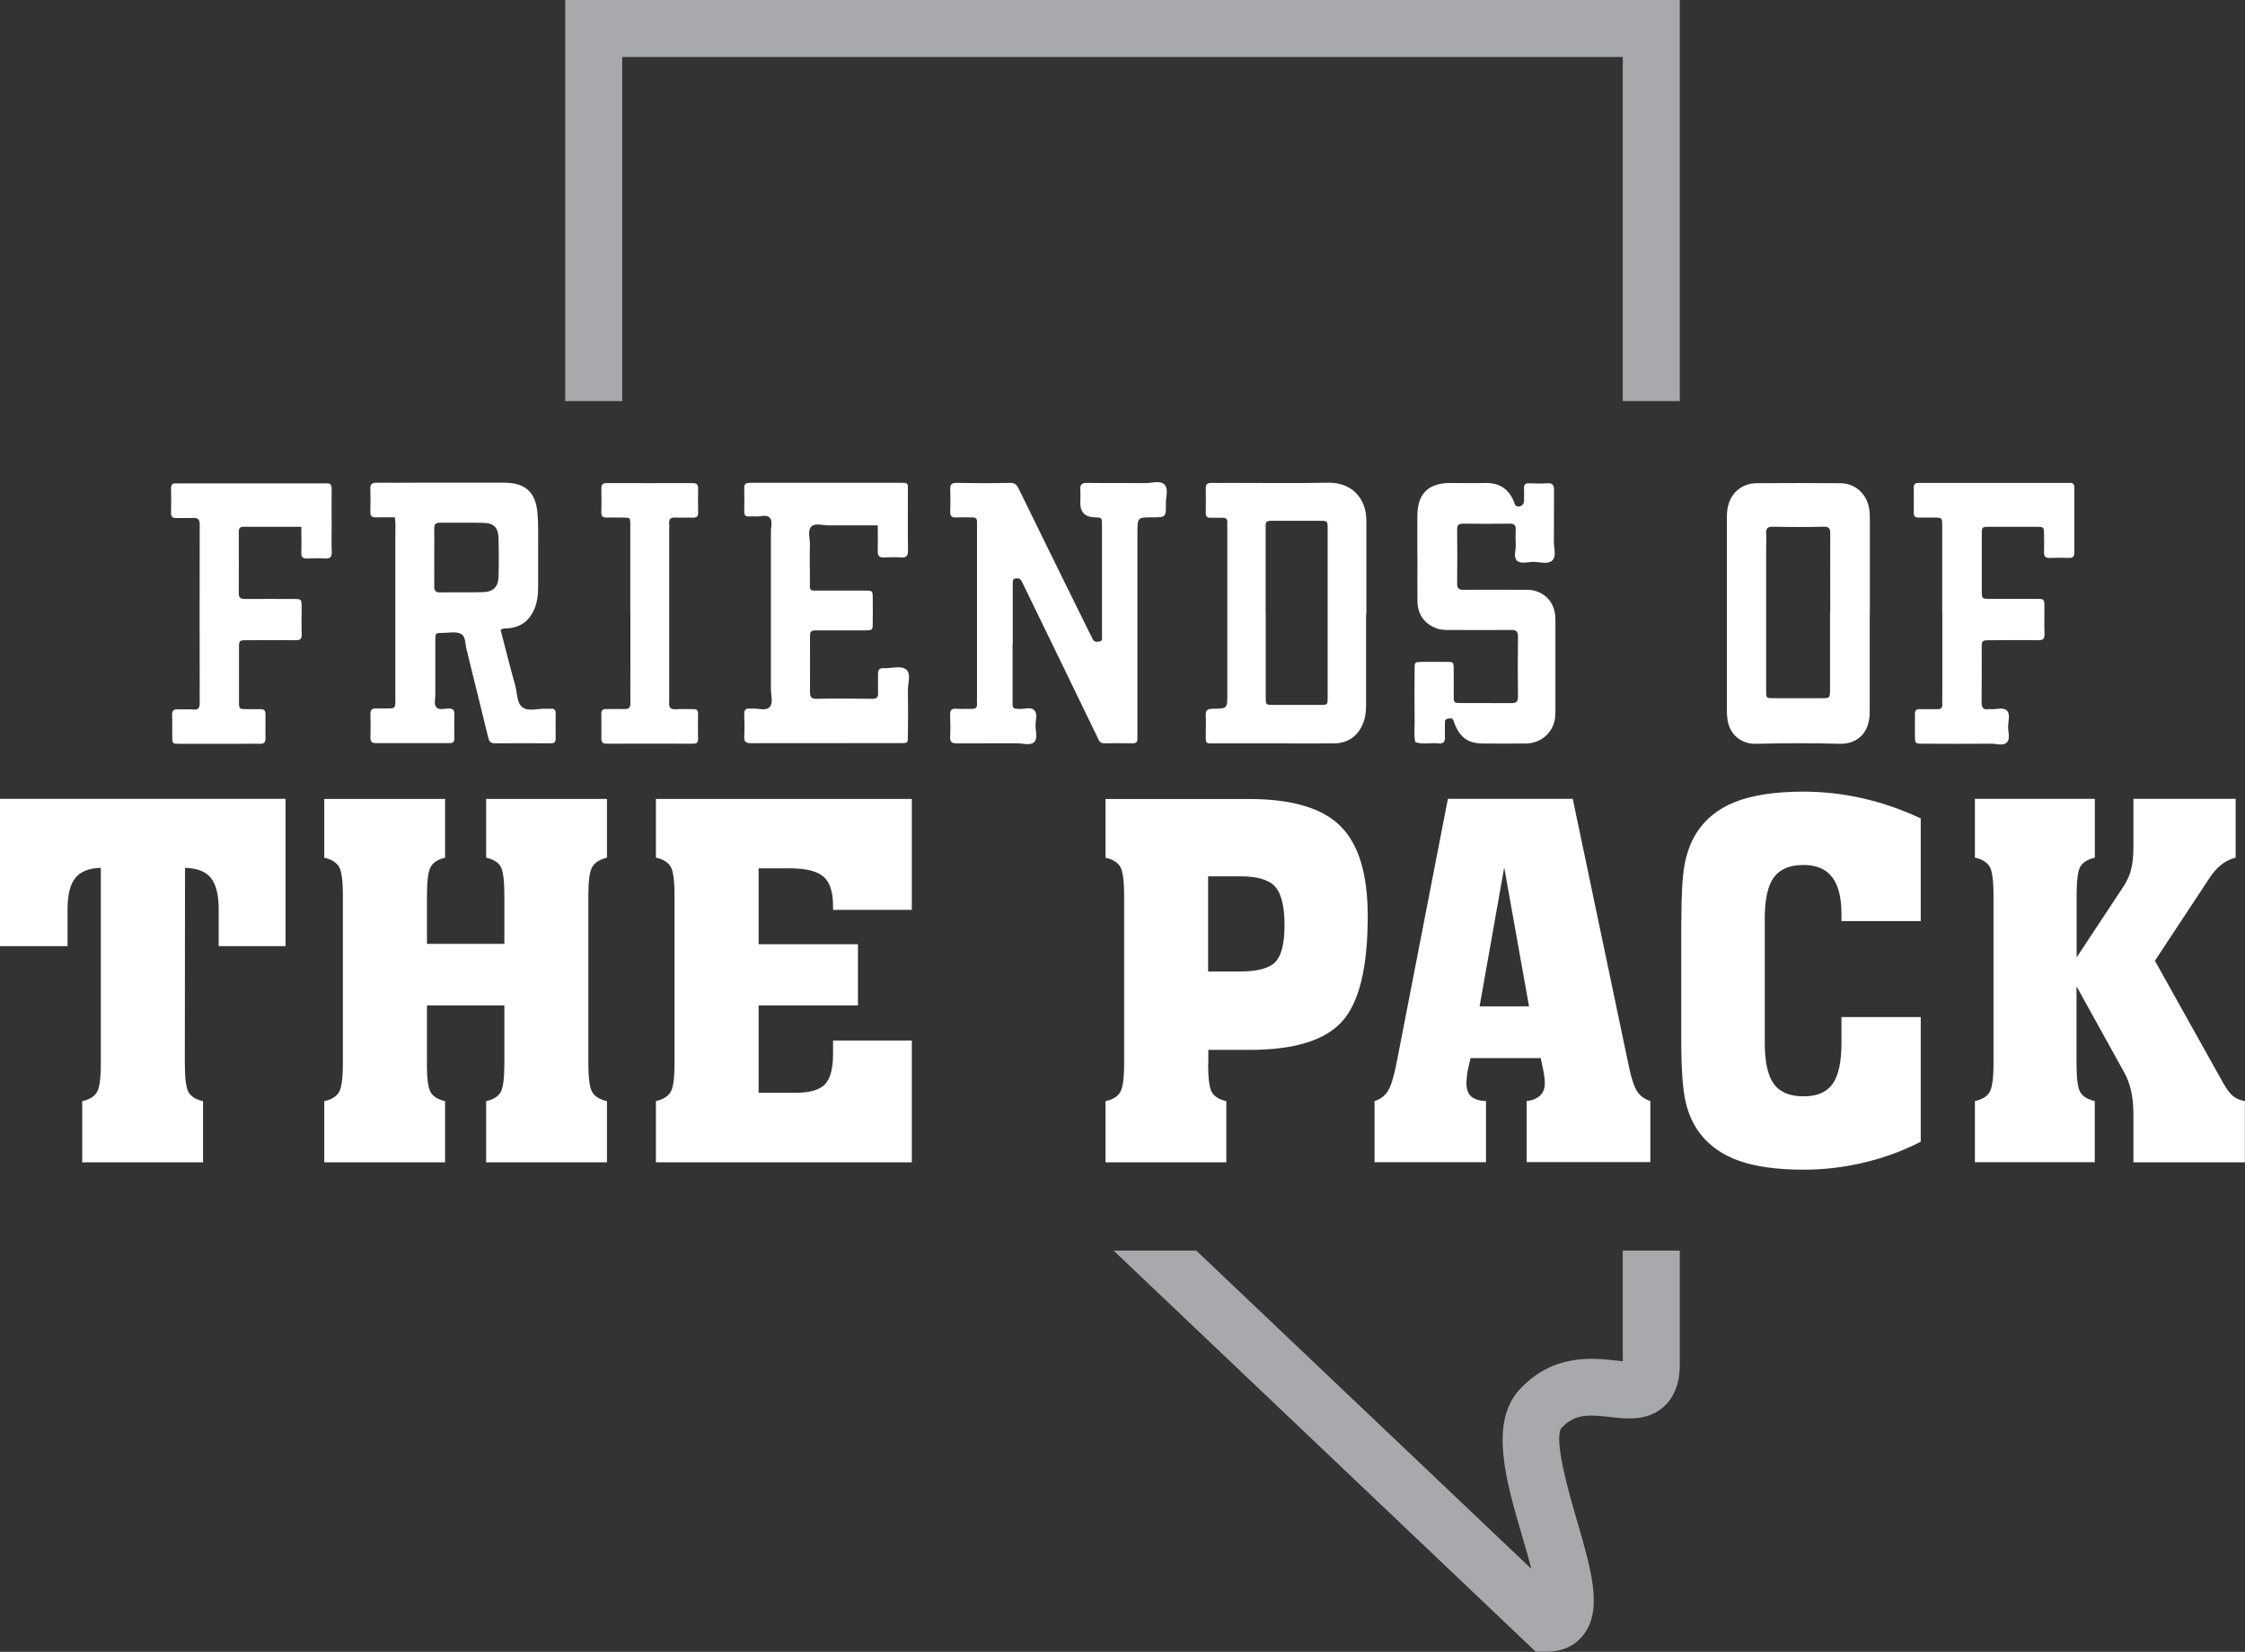
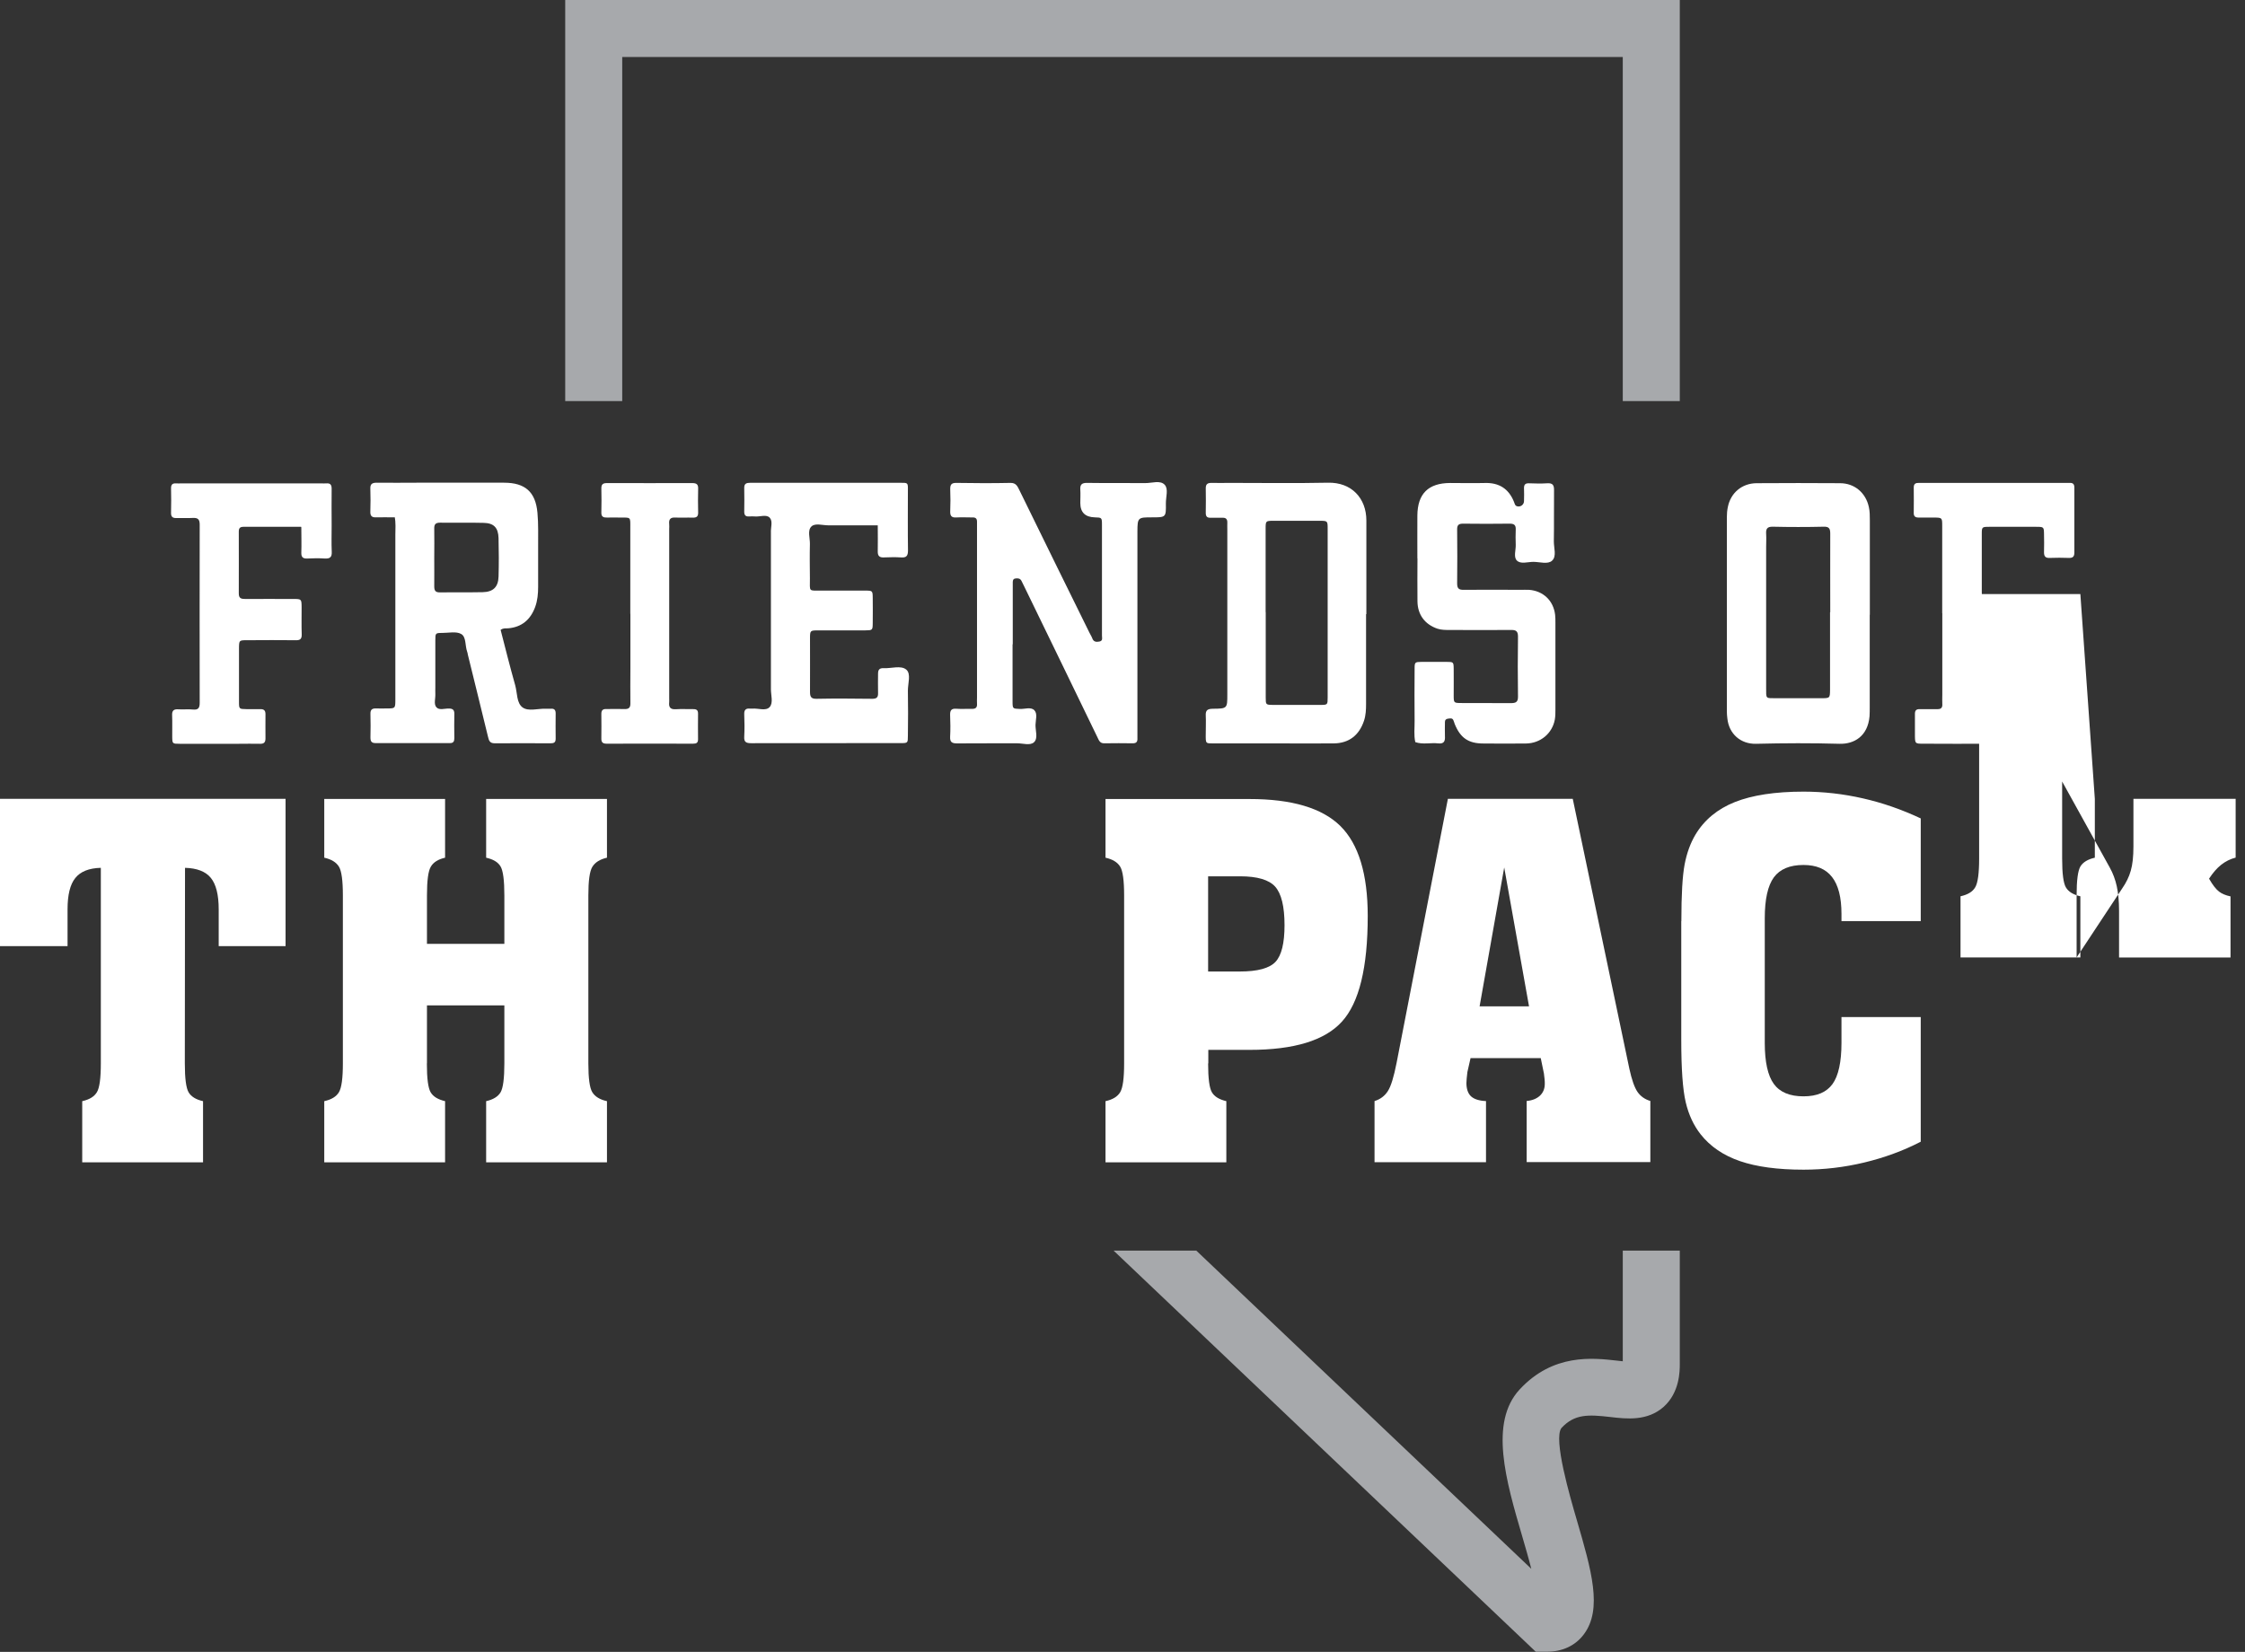
<svg xmlns="http://www.w3.org/2000/svg" id="Layer_2" data-name="Layer 2" viewBox="0 0 227.99 167.79">
  <rect x="0" y="0" width="227.99" height="167.79" fill="#333333" stroke="none" />
  <defs>
    <style>
      .cls-1 {
        fill: #a7a9ac;
      }

      .cls-1, .cls-2 {
        stroke-width: 0px;
      }

      .cls-2 {
        fill: #fff;
      }
    </style>
  </defs>
  <g id="Layer_1-2" data-name="Layer 1">
    <g id="White_Logo" data-name="White Logo">
      <path class="cls-2" d="M10.23,88.15c-1.2.03-2.06.38-2.58,1.03-.53.65-.79,1.72-.79,3.19v3.73H0v-14.96h29v14.96h-6.79v-3.73c0-1.49-.27-2.55-.8-3.2-.53-.65-1.41-.99-2.62-1.02l-.02,19.86c0,1.54.13,2.52.39,2.95.26.43.74.73,1.46.89v6.21h-12.27v-6.21c.73-.16,1.22-.46,1.49-.91.27-.44.4-1.42.4-2.92v-19.86Z" />
      <path class="cls-2" d="M43.35,108.01c0,1.54.13,2.52.39,2.95.26.43.74.72,1.46.89v6.21h-12.27v-6.21c.73-.16,1.22-.46,1.49-.91.27-.45.4-1.42.4-2.92v-17.07c0-1.5-.13-2.48-.4-2.92-.27-.44-.76-.75-1.49-.91v-5.97h12.27v5.97c-.7.16-1.18.46-1.44.9-.27.43-.4,1.41-.4,2.93v4.92h7.86v-4.92c0-1.54-.13-2.52-.39-2.95-.26-.43-.74-.72-1.46-.88v-5.97h12.27v5.97c-.71.16-1.2.47-1.48.92-.28.45-.41,1.42-.41,2.91v17.07c0,1.5.13,2.48.4,2.92.27.44.76.75,1.49.91v6.21h-12.27v-6.21c.71-.16,1.2-.46,1.46-.89.26-.43.39-1.41.39-2.95v-5.89h-7.86v5.89Z" />
-       <path class="cls-2" d="M66.61,118.05v-6.21c.73-.16,1.22-.47,1.49-.91.27-.44.4-1.42.4-2.92v-17.07c0-1.5-.13-2.48-.4-2.92-.27-.44-.76-.75-1.49-.91v-5.96h25.99v11.27h-8v-.39c0-1.42-.32-2.42-.97-2.98-.65-.57-1.79-.85-3.44-.85h-3.15v7.71h10.09v6.21h-10.09v8.88h3.73c1.44,0,2.44-.28,2.99-.84.56-.56.84-1.6.84-3.14v-1.33h8v12.37h-25.99Z" />
      <path class="cls-2" d="M122.69,108.01c0,1.54.13,2.52.39,2.95.26.43.74.72,1.46.89v6.21h-12.27v-6.21c.73-.16,1.22-.46,1.49-.91.27-.45.4-1.42.4-2.92v-17.07c0-1.5-.13-2.48-.4-2.92-.27-.44-.76-.75-1.49-.91v-5.96h14.62c4.3,0,7.37.91,9.23,2.74,1.85,1.83,2.78,4.88,2.78,9.14,0,5.24-.87,8.81-2.62,10.73-1.74,1.92-4.87,2.87-9.38,2.87h-4.19v1.38ZM122.69,98.68h3.2c1.83,0,3.04-.33,3.65-.99.61-.66.91-1.9.91-3.71,0-1.91-.32-3.21-.95-3.92-.63-.7-1.82-1.05-3.56-1.05h-3.25v9.67Z" />
      <path class="cls-2" d="M139.59,118.05v-6.21c.58-.18,1.03-.51,1.35-1.01.32-.49.61-1.45.89-2.87l5.21-26.82h12.68l5.75,27.42c.24,1.11.52,1.9.82,2.34s.74.76,1.31.93v6.21h-12.56v-6.21c.57-.05,1.01-.23,1.34-.53.33-.31.5-.71.5-1.21,0-.13,0-.29-.02-.47s-.04-.38-.07-.59l-.32-1.55h-7.13l-.32,1.41c-.03.26-.06.47-.07.64-.02.17-.03.33-.03.47,0,.61.16,1.07.47,1.36.32.29.82.45,1.52.48v6.21h-11.32ZM150.26,102.22h5.02l-2.52-14.11-2.5,14.11Z" />
      <path class="cls-2" d="M170.75,93.56c0-2.67.11-4.58.33-5.75.22-1.16.59-2.17,1.1-3.03.9-1.5,2.24-2.61,4-3.31s4.09-1.06,6.98-1.06c2.02,0,4.03.23,6.01.68,1.99.45,3.95,1.13,5.89,2.04v10.43h-8.05v-.73c0-1.68-.32-2.93-.96-3.75-.64-.82-1.6-1.22-2.9-1.22-1.39,0-2.39.42-3.01,1.26-.61.84-.92,2.22-.92,4.15v12.66c0,1.94.31,3.33.92,4.17.61.84,1.62,1.26,3.01,1.26s2.34-.42,2.95-1.25c.6-.83.91-2.23.91-4.18v-2.62h8.05v12.66c-1.78.92-3.69,1.62-5.73,2.11-2.04.49-4.1.73-6.17.73-2.62,0-4.77-.29-6.46-.87-1.69-.58-3.02-1.49-3.99-2.72-.71-.9-1.22-1.99-1.52-3.27-.3-1.28-.45-3.38-.45-6.3v-12.08Z" />
-       <path class="cls-2" d="M212.74,81.15v5.97c-.71.16-1.2.46-1.46.88-.26.43-.39,1.41-.39,2.95v6.3l4.63-7.01c.4-.58.7-1.18.87-1.8.18-.61.27-1.44.27-2.47v-4.83h10.38v5.97c-.55.14-1.04.39-1.47.73-.43.34-.84.81-1.23,1.41l-5.5,8.34,6.96,12.46c.37.65.71,1.08,1.01,1.31.3.23.69.39,1.17.49v6.21h-11.32v-4.78c0-.94-.08-1.75-.23-2.45-.15-.69-.39-1.33-.72-1.92l-4.83-8.73v7.83c0,1.54.13,2.52.39,2.94.26.43.74.73,1.46.89v6.21h-12.17v-6.21c.73-.16,1.23-.46,1.49-.91.27-.45.4-1.42.4-2.92v-17.07c0-1.5-.13-2.48-.4-2.92-.27-.44-.76-.75-1.49-.91v-5.97h12.17Z" />
+       <path class="cls-2" d="M212.74,81.15v5.97c-.71.16-1.2.46-1.46.88-.26.43-.39,1.41-.39,2.95v6.3l4.63-7.01c.4-.58.7-1.18.87-1.8.18-.61.27-1.44.27-2.47v-4.83h10.38v5.97c-.55.14-1.04.39-1.47.73-.43.34-.84.81-1.23,1.41c.37.65.71,1.08,1.01,1.31.3.23.69.39,1.17.49v6.21h-11.32v-4.78c0-.94-.08-1.75-.23-2.45-.15-.69-.39-1.33-.72-1.92l-4.83-8.73v7.83c0,1.54.13,2.52.39,2.94.26.43.74.73,1.46.89v6.21h-12.17v-6.21c.73-.16,1.23-.46,1.49-.91.27-.45.4-1.42.4-2.92v-17.07c0-1.5-.13-2.48-.4-2.92-.27-.44-.76-.75-1.49-.91v-5.97h12.17Z" />
      <path class="cls-2" d="M102.83,65.46c0,1.93,0,3.86,0,5.79,0,.74.02.73.72.76.51.03,1.14-.23,1.49.13.35.36.13.99.12,1.49-.01.61.28,1.37-.16,1.77-.39.35-1.12.1-1.7.1-2.03.01-4.07-.01-6.1.01-.53,0-.74-.13-.71-.69.04-.72.03-1.45,0-2.17-.02-.48.11-.7.63-.66.51.04,1.03,0,1.55.01.39.02.58-.11.55-.52-.02-.2,0-.41,0-.62v-17.16c0-.24,0-.48,0-.72,0-.3-.14-.43-.44-.42-.55,0-1.11-.03-1.65,0-.52.04-.65-.18-.63-.66.03-.72.03-1.45,0-2.17-.01-.45.07-.69.62-.68,1.83.03,3.65.04,5.48,0,.61-.02.74.38.94.77,1.26,2.57,2.51,5.13,3.77,7.69,1.11,2.26,2.22,4.51,3.33,6.76.09.19.21.36.28.55.13.39.42.41.75.34.35-.08.24-.37.24-.59,0-1.55,0-3.1,0-4.65,0-2.2,0-4.41,0-6.61,0-.74-.02-.74-.73-.76q-1.47-.04-1.47-1.46c0-.45.03-.9,0-1.34-.04-.54.16-.71.7-.7,1.96.03,3.93,0,5.89.02.67.01,1.53-.32,1.98.17.4.43.11,1.25.12,1.9.02,1.41,0,1.41-1.41,1.41s-1.48,0-1.48,1.45c0,6.75,0,13.51,0,20.26,0,.24,0,.48,0,.72.02.33-.08.52-.46.52-.96-.01-1.93-.02-2.89,0-.47.02-.56-.31-.71-.61-1.26-2.6-2.52-5.2-3.78-7.8-1.2-2.48-2.41-4.95-3.61-7.43-.11-.22-.21-.43-.32-.65-.13-.26-.36-.29-.62-.25-.28.04-.27.27-.27.47,0,.48,0,.96,0,1.45v4.75" />
      <path class="cls-2" d="M143.94,56.7c0-1.45-.01-2.89,0-4.34.02-2.21,1.11-3.29,3.32-3.3,1.17,0,2.34.03,3.51,0,1.45-.05,2.44.57,2.98,1.91.08.19.09.4.34.46.33.08.67-.16.68-.52.02-.45.01-.9,0-1.34,0-.35.14-.49.49-.48.62.02,1.24.04,1.86,0,.57-.04.71.19.7.72-.02,1.72.01,3.44-.02,5.17-.01.67.31,1.52-.18,1.97-.43.4-1.25.12-1.9.12-.57,0-1.29.26-1.68-.14-.35-.36-.09-1.05-.11-1.6-.02-.52-.02-1.03,0-1.55.02-.46-.18-.59-.61-.59-1.58.02-3.17.02-4.75,0-.45,0-.6.16-.59.6.02,1.83.02,3.65,0,5.48,0,.51.18.65.66.64,1.93-.02,3.86,0,5.79,0,.28,0,.55-.01.83,0,1.45.1,2.5,1.09,2.67,2.54.03.27.03.55.03.83,0,2.93,0,5.85,0,8.78,0,.34,0,.69-.06,1.03-.26,1.41-1.46,2.41-2.92,2.43-1.45.02-2.89.01-4.34,0-1.52,0-2.34-.57-2.91-1.99-.05-.13-.08-.27-.14-.39-.12-.24-.35-.16-.54-.14-.19.02-.31.12-.31.33,0,.48-.02.97,0,1.45.03.5-.09.79-.67.73-.78-.09-1.57.14-2.34-.13-.16-.71-.06-1.43-.07-2.15-.02-1.76-.01-3.51,0-5.27,0-.71.02-.72.74-.73.83,0,1.65,0,2.48,0,.73,0,.74.01.75.72.01.9,0,1.79,0,2.69,0,.75.02.76.72.77,1.69,0,3.38,0,5.06.01.49,0,.76-.07.75-.67-.03-2.03-.03-4.06,0-6.1,0-.6-.27-.67-.75-.66-2.07.02-4.13,0-6.2,0-.41,0-.83,0-1.23-.13-1.27-.43-2.02-1.42-2.03-2.79-.02-1.45,0-2.89,0-4.34" />
      <path class="cls-2" d="M89.15,53.36c-1.75,0-3.39,0-5.04,0-.58,0-1.32-.25-1.7.11-.43.4-.15,1.17-.16,1.78-.03,1.17-.01,2.34,0,3.51,0,1.39-.17,1.22,1.18,1.23,1.48,0,2.96,0,4.45,0,.73,0,.74.02.75.73.01.86.01,1.72,0,2.58-.01.71-.02.72-.77.73-1.58.01-3.17,0-4.75,0-.84,0-.85.01-.85.84,0,1.79.01,3.58,0,5.37,0,.48.06.75.65.74,1.89-.04,3.79-.02,5.68,0,.46,0,.6-.17.58-.61-.02-.65,0-1.31,0-1.96,0-.39.16-.56.56-.54.78.04,1.76-.31,2.3.14.52.43.16,1.42.17,2.16.03,1.52.02,3.03,0,4.55,0,.75-.01.76-.71.76-5.06,0-10.13,0-15.19.01-.5,0-.76-.09-.72-.67.04-.76.03-1.52,0-2.27-.02-.46.18-.62.61-.57.07,0,.14,0,.21,0,.6-.06,1.38.28,1.77-.17.37-.43.12-1.19.12-1.8,0-5.27,0-10.54,0-15.81,0-.03,0-.07,0-.1-.03-.51.21-1.14-.11-1.5-.33-.38-.98-.1-1.49-.14-.2-.02-.41-.01-.62,0-.35.02-.49-.13-.49-.48.01-.79.02-1.59,0-2.38-.02-.49.22-.56.63-.56,2.17,0,4.34,0,6.51,0,2.89,0,5.79,0,8.68,0,.81,0,.81-.03.8.78,0,2.03-.02,4.07.01,6.1,0,.54-.16.74-.7.7-.58-.04-1.17-.02-1.76,0-.44.02-.62-.16-.61-.61.02-.86,0-1.71,0-2.64" />
      <path class="cls-2" d="M40.07,52.55c-.71,0-1.29-.02-1.88,0-.46.02-.6-.18-.58-.61.02-.76.03-1.52,0-2.27-.03-.52.19-.64.66-.64,1.34.02,2.69,0,4.03,0,2.96,0,5.92,0,8.89,0,2.13,0,3.2.93,3.39,3.05.11,1.16.06,2.34.07,3.51,0,1.34,0,2.69,0,4.03,0,.69-.06,1.37-.3,2.03-.47,1.28-1.35,2.05-2.74,2.17-.23.02-.48-.05-.77.16.48,1.86.95,3.75,1.48,5.62.22.78.13,1.83.77,2.27.59.41,1.54.09,2.32.12.17,0,.35.01.52,0,.35-.03.5.11.5.47-.01.86-.01,1.72,0,2.58,0,.38-.18.46-.51.46-1.89,0-3.79-.02-5.68,0-.54,0-.59-.31-.69-.7-.67-2.77-1.36-5.54-2.04-8.31-.02-.1-.03-.21-.07-.3-.22-.61-.08-1.49-.6-1.79-.5-.29-1.27-.11-1.92-.11-.7,0-.71.02-.71.76,0,1.59,0,3.17,0,4.75,0,.24-.01.48,0,.72.02.44-.17.97.09,1.3.29.36.84.14,1.27.15.38,0,.57.11.57.52-.02.83-.01,1.65,0,2.48,0,.32-.08.52-.46.51-2.51,0-5.03,0-7.54,0-.42,0-.52-.19-.52-.57.02-.79.02-1.58,0-2.38-.02-.48.2-.59.62-.57.34.02.69,0,1.03,0,.87,0,.88,0,.88-.92,0-5.58,0-11.16,0-16.74,0-.58.06-1.17-.07-1.81M44.1,56.68c0,.96.01,1.92,0,2.88,0,.42.11.62.58.61,1.44-.02,2.88.01,4.33-.02,1.07-.02,1.59-.52,1.62-1.58.04-1.3.03-2.61,0-3.91-.03-1.06-.48-1.53-1.51-1.55-1.48-.04-2.95,0-4.43-.02-.46,0-.6.17-.59.6.02.99,0,1.99,0,2.99" />
      <path class="cls-2" d="M30.58,53.51h-3.15c-.9,0-1.79,0-2.69,0-.35,0-.49.12-.49.48,0,2.1.01,4.2,0,6.3,0,.49.25.55.65.55,1.62-.01,3.24,0,4.86,0,.85,0,.86,0,.87.82,0,.93-.02,1.86.01,2.79.01.46-.17.59-.6.58-1.65-.02-3.31-.01-4.96,0-.79,0-.8.01-.81.79,0,1.83,0,3.65,0,5.48,0,.71.02.72.75.73.48,0,.96.01,1.45,0,.35,0,.49.16.49.5,0,.83-.01,1.65,0,2.48,0,.39-.15.55-.55.54-.72-.02-1.45,0-2.17,0-2,0-3.99,0-5.99,0-.74,0-.75-.01-.76-.71-.01-.72.02-1.45-.01-2.17-.03-.52.19-.66.67-.62.48.03.97-.03,1.45.02.58.06.68-.21.68-.71-.01-6.03-.01-12.05,0-18.08,0-.57-.22-.7-.73-.67-.55.03-1.1,0-1.65.01-.41.01-.54-.17-.53-.55.02-.83.02-1.65,0-2.48,0-.35.13-.51.48-.49.21.01.41,0,.62,0h14.15c.17,0,.35.01.52,0,.4-.04.54.14.54.54-.02,1.24,0,2.48,0,3.72,0,.9-.03,1.79.01,2.69.03.56-.2.71-.72.68-.58-.04-1.17-.03-1.76,0-.44.02-.62-.13-.61-.59.03-.82,0-1.64,0-2.57" />
      <path class="cls-2" d="M197.24,62.28c0-2.96,0-5.92,0-8.88,0-.82-.01-.82-.85-.83-.52,0-1.03,0-1.55,0-.34,0-.5-.13-.49-.48.01-.86.01-1.72,0-2.58,0-.37.19-.47.52-.46.21,0,.41,0,.62,0h14.05c.21,0,.41.01.62,0,.34-.02.5.1.5.47,0,2.2,0,4.41,0,6.61,0,.4-.15.55-.55.54-.65-.02-1.31-.03-1.96,0-.48.02-.58-.21-.57-.63.02-.58.01-1.17,0-1.76-.01-.76-.02-.77-.81-.77-1.58,0-3.17,0-4.75,0-.74,0-.76.02-.76.72,0,1.93,0,3.86,0,5.79,0,.8.01.81.88.81,1.55,0,3.1,0,4.65,0,.82,0,.82.01.83.86,0,.9-.02,1.79.01,2.69.02.49-.14.66-.64.65-1.62-.03-3.24-.01-4.86,0-.86,0-.87,0-.88.82,0,1.83.01,3.65-.01,5.48,0,.52.14.79.7.7.07-.01.14,0,.21,0,.57.06,1.3-.25,1.68.17.34.36.11,1.06.1,1.61,0,.54.24,1.22-.12,1.6-.36.38-1.05.13-1.59.13-2.31.02-4.61.01-6.92,0-.82,0-.82-.01-.83-.86,0-.72,0-1.45,0-2.17,0-.35.14-.49.49-.48.59.02,1.17-.01,1.76,0,.41.02.56-.15.53-.54-.02-.31,0-.62,0-.93v-8.27" />
      <path class="cls-2" d="M64.01,62.34c0-2.93,0-5.85,0-8.78,0-1.06.07-.99-1.02-.99-.45,0-.9-.01-1.34,0-.36.01-.59-.07-.58-.5.02-.83.02-1.65,0-2.48,0-.42.19-.52.57-.52,2.89,0,5.79.01,8.68,0,.46,0,.6.17.58.6-.02.79-.02,1.58,0,2.38.01.41-.15.54-.55.53-.58-.02-1.17.02-1.76-.01-.52-.03-.68.19-.63.67.02.17,0,.34,0,.52v17.15c0,.14.01.28,0,.41-.06.51.11.76.68.72.58-.04,1.17,0,1.76-.01.35-.01.5.12.49.48-.01.86-.01,1.72,0,2.58,0,.38-.18.45-.51.45-2.93,0-5.85-.01-8.78,0-.42,0-.54-.17-.53-.55.01-.83.01-1.65,0-2.48,0-.34.13-.5.49-.49.62.01,1.24-.02,1.86,0,.44.02.61-.14.6-.59-.02-1.17,0-2.34,0-3.51v-5.58" />
      <path class="cls-2" d="M189.88,62.43c0,3.13,0,6.26,0,9.4,0,.31,0,.62-.02.93-.18,2.03-1.57,2.83-3.05,2.79-2.82-.08-5.65-.07-8.47,0-1.57.04-2.76-1.01-2.92-2.58-.03-.24-.05-.48-.05-.72,0-6.58,0-13.15,0-19.73,0-.34.03-.69.1-1.02.29-1.45,1.44-2.41,2.92-2.42,2.82-.02,5.65-.02,8.47,0,1.48,0,2.62.98,2.93,2.42.1.44.1.89.1,1.34,0,3.2,0,6.4,0,9.6M185.87,62.18c0-2.65-.01-5.3,0-7.96,0-.5-.09-.74-.67-.72-1.72.04-3.45.04-5.17,0-.58-.01-.7.23-.67.73.03.45,0,.89,0,1.34v14.26c0,1.2-.07,1.08,1.02,1.09,1.52,0,3.03,0,4.55,0,.91,0,.91,0,.92-.88,0-2.62,0-5.24,0-7.85" />
      <path class="cls-2" d="M138.73,62.39c0,3.03,0,6.06,0,9.09,0,.58-.02,1.16-.21,1.73-.49,1.47-1.52,2.28-3.06,2.3-1.93.02-3.86,0-5.78,0-2.1,0-4.2,0-6.3,0-.96,0-.94.08-.93-.97,0-.62.03-1.24,0-1.86-.03-.56.2-.68.73-.69,1.46-.01,1.46-.04,1.46-1.45v-16.73c0-.24-.01-.48,0-.72.01-.34-.12-.51-.48-.5-.41.01-.83-.01-1.24,0-.36.01-.47-.16-.47-.5.01-.83.02-1.65,0-2.48-.01-.48.23-.57.64-.56.58.02,1.17,0,1.76,0,3.34,0,6.68.05,10.02-.02,2.38-.05,3.89,1.57,3.89,3.84,0,3.17,0,6.33,0,9.5M128.54,62.17c0,2.89,0,5.78,0,8.67,0,.74.01.75.72.76,1.62,0,3.23,0,4.85,0,.71,0,.72-.02.72-.76,0-5.71,0-11.42,0-17.13,0-.79-.01-.81-.78-.81-1.58,0-3.16,0-4.75,0-.76,0-.77.02-.77.81,0,2.82,0,5.64,0,8.46" />
      <polygon class="cls-1" points="63.19 40.74 63.19 5.79 164.8 5.79 164.8 40.74 170.59 40.74 170.59 0 57.4 0 57.4 40.74 63.19 40.74" />
      <path class="cls-1" d="M164.8,127.05v11.22c-.21-.02-.44-.05-.63-.07-2.41-.27-6.45-.74-9.85,2.94-3.1,3.36-1.39,9.26.28,14.95.28.97.63,2.15.91,3.26l-34.02-32.32h-8.4l42.87,40.74h1.16c1.55,0,2.88-.62,3.73-1.77,1.92-2.56.76-6.52-.7-11.54-.73-2.49-2.42-8.3-1.58-9.41,1.34-1.45,2.75-1.37,4.95-1.12,1.69.2,3.78.43,5.43-1.03,1.64-1.47,1.64-3.65,1.64-4.37v-11.5h-5.79Z" />
    </g>
  </g>
</svg>